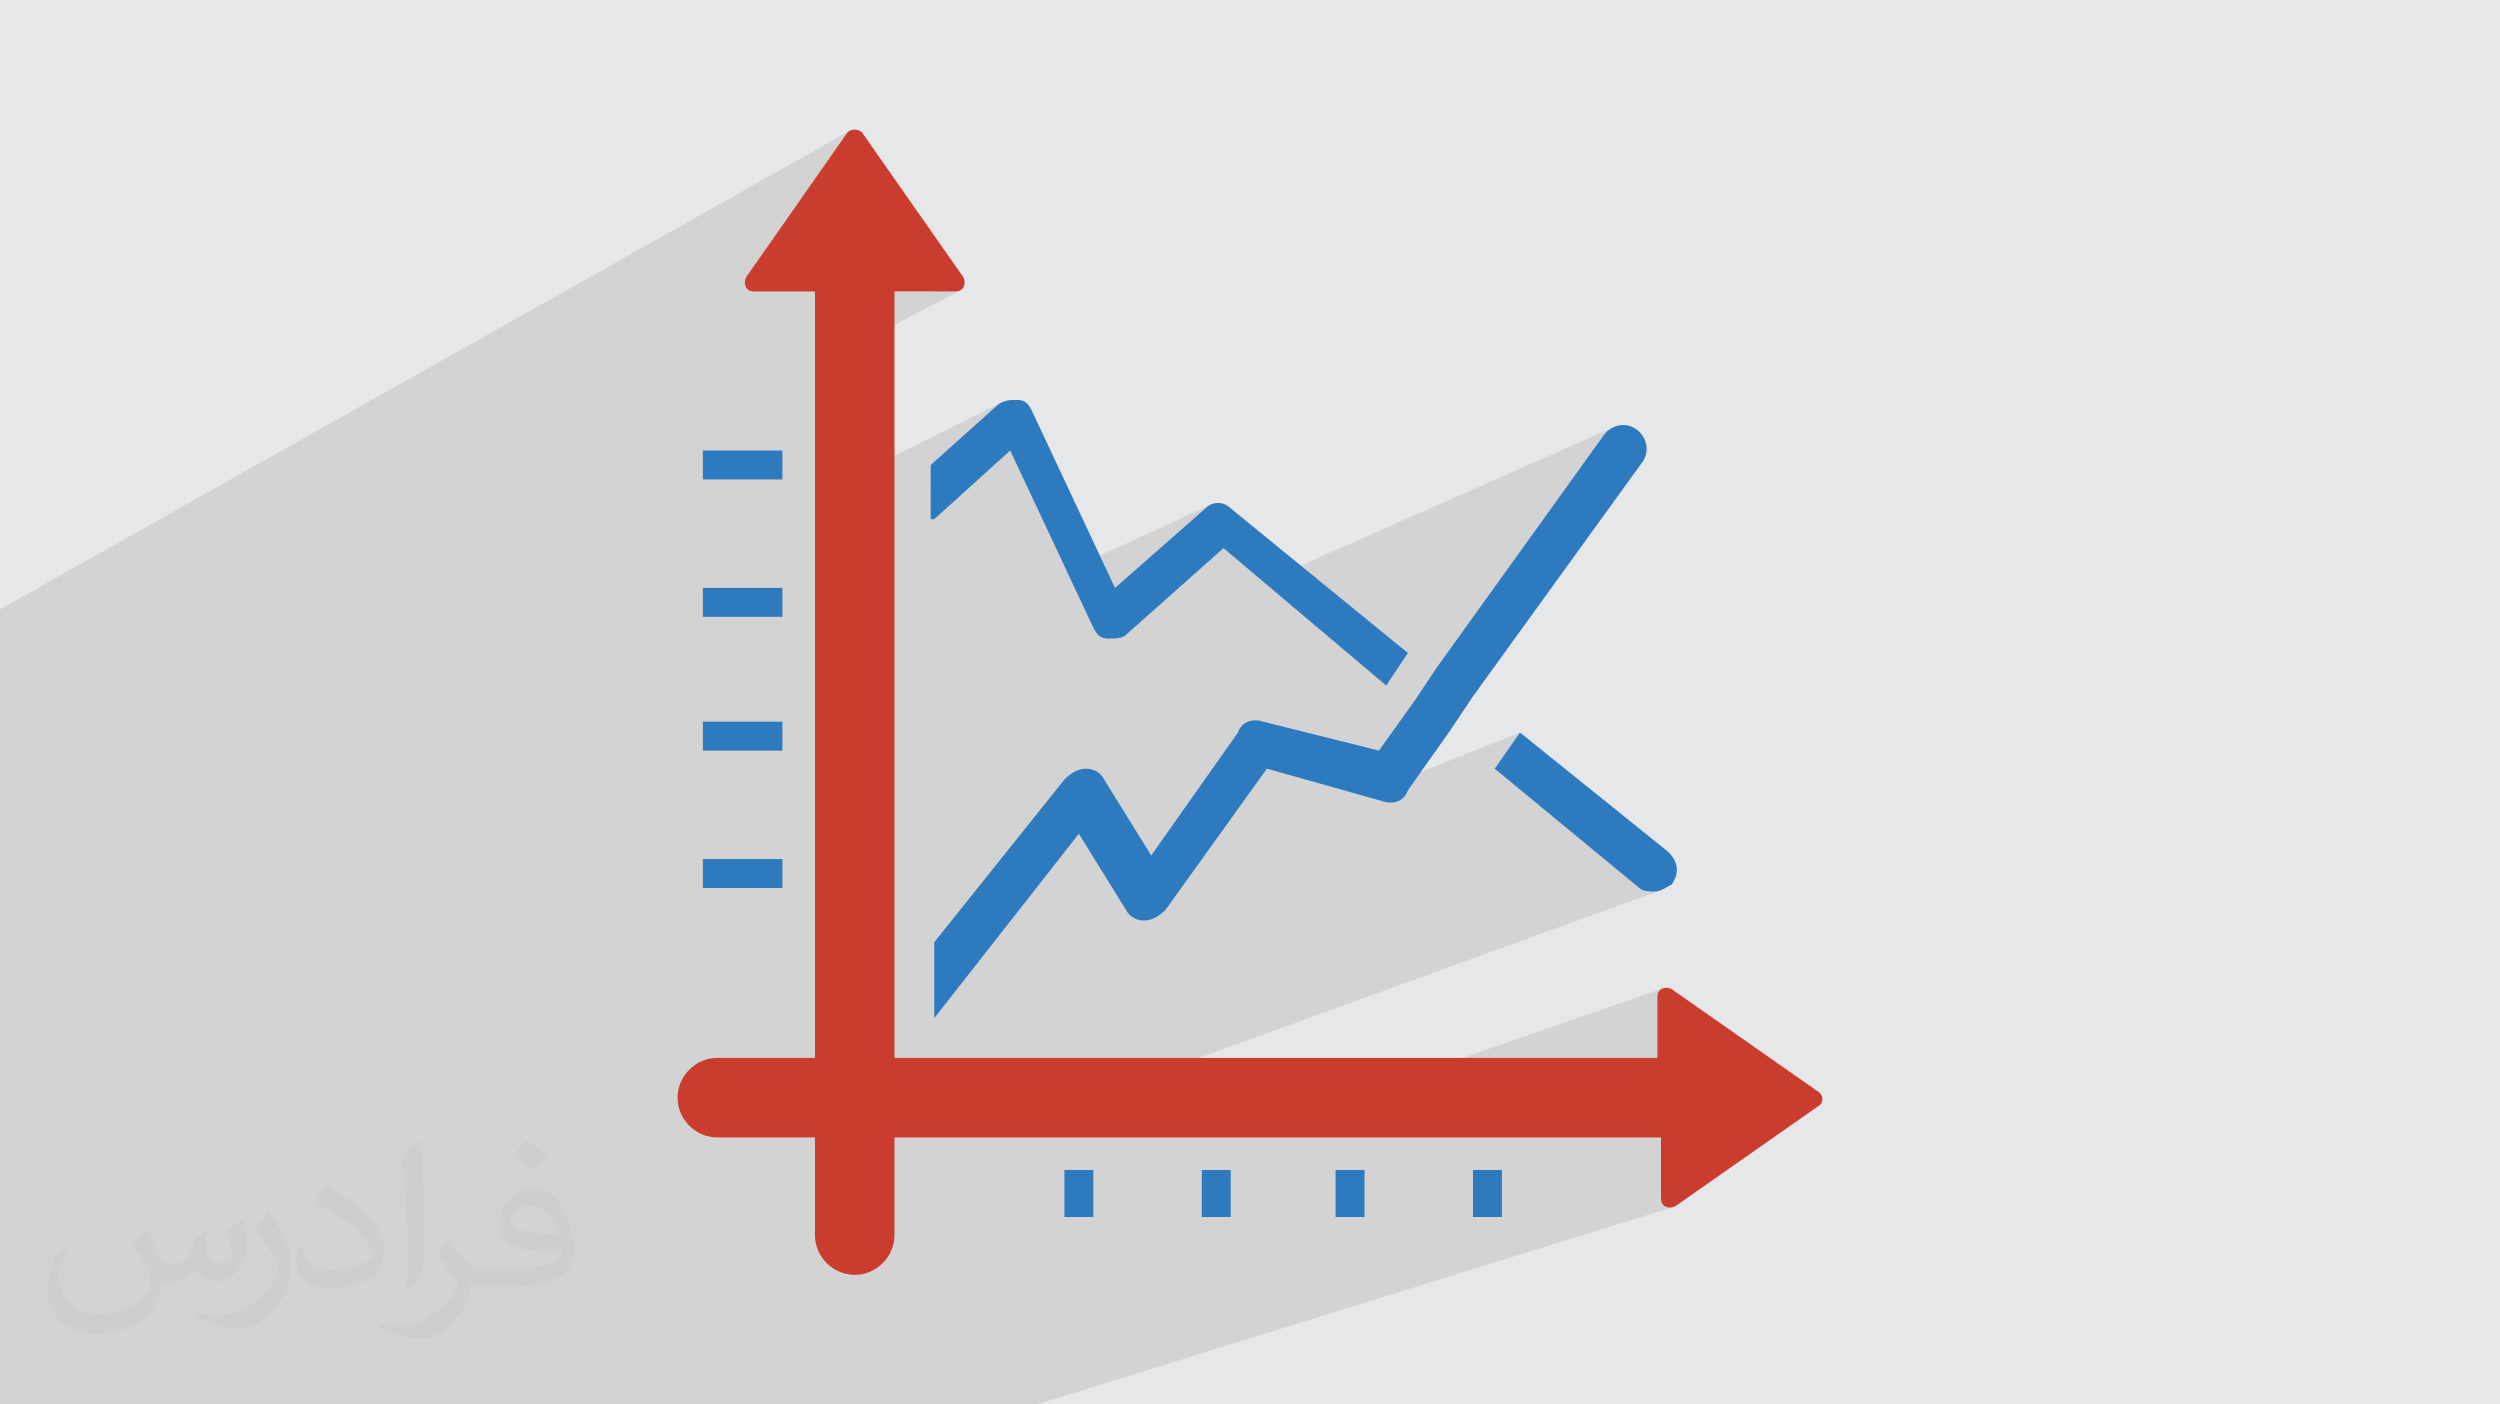
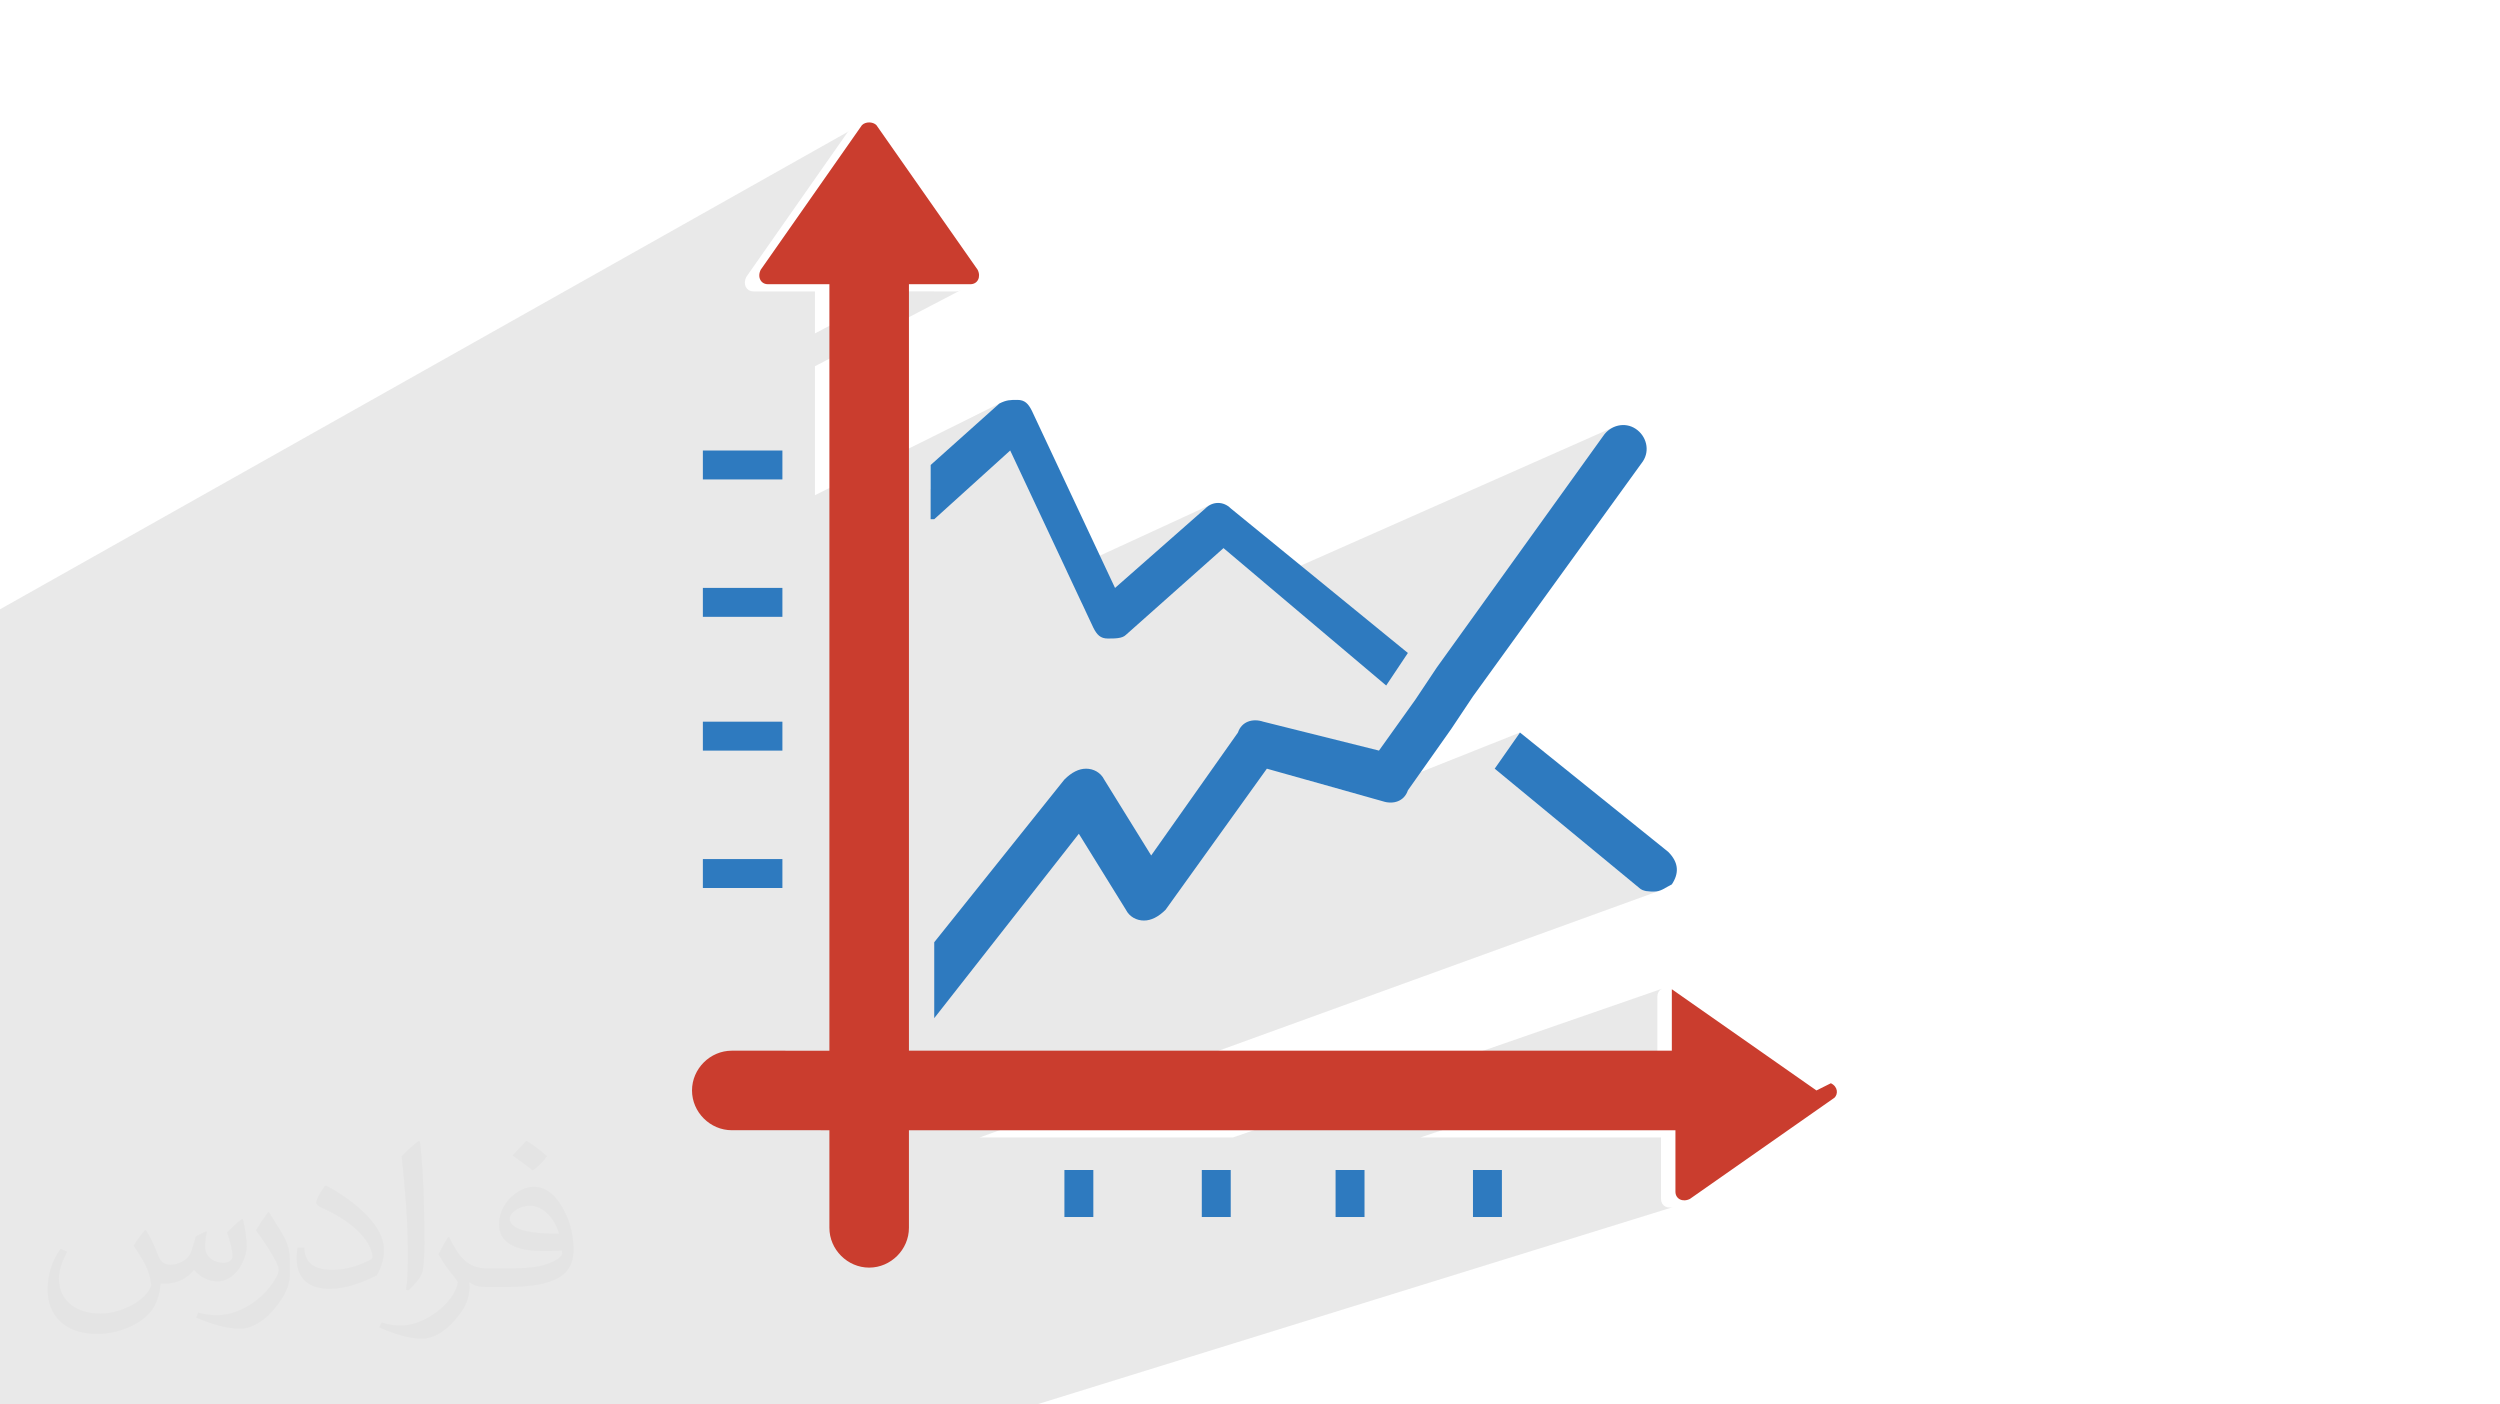
<svg xmlns="http://www.w3.org/2000/svg" xml:space="preserve" width="94.192mm" height="52.917mm" version="1.0" style="shape-rendering:geometricPrecision; text-rendering:geometricPrecision; image-rendering:optimizeQuality; fill-rule:evenodd; clip-rule:evenodd" viewBox="0 0 9404.92 5283.66">
  <defs>
    <style type="text/css">
   
    .fil4 {fill:#CA3D2E;fill-rule:nonzero}
    .fil3 {fill:#2E7ABF;fill-rule:nonzero}
    .fil2 {fill:#373435;fill-opacity:0.031}
    .fil1 {fill:#2B2A29;fill-opacity:0.102}
    .fil0 {fill:#E6E7E8}
   
  </style>
  </defs>
  <g id="Layer_x0020_1">
-     <polygon class="fil0" points="-0,0 9404.92,0 9404.92,5283.66 -0,5283.66 " />
    <polygon class="fil1" points="65.22,5283.66 382.48,5283.66 640.86,5283.66 1274.1,5283.66 1493.74,5283.66 1740.53,5283.66 1794.01,5283.66 1803.64,5283.66 1826.25,5283.66 1946.76,5283.66 1947.62,5283.66 2044.72,5283.66 2349.14,5283.66 2389.59,5283.66 2412.01,5283.66 2509.97,5283.66 2843.48,5283.66 2865.04,5283.66 2963,5283.66 3131.07,5283.66 3330.29,5283.66 3428.24,5283.66 3770.84,5283.66 3899.55,5283.66 6292.81,4541.37 6282.99,4542.83 6273.8,4542.06 6265.56,4539.23 6258.6,4534.47 6253.24,4527.95 6249.79,4519.86 6248.57,4510.32 6248.57,4279.09 5343.13,4279.09 6235,3979.84 6235,3748.61 6236.22,3739.08 6239.67,3730.98 6245.04,3724.47 6251.99,3719.72 4638.39,4279.09 3685.52,4279.09 6247.62,3349.2 6239.6,3351.89 6230.94,3353.61 6221.32,3354.22 6215.65,3354.19 6209.02,3354.01 6201.74,3353.5 6194.15,3352.52 6186.55,3350.9 6179.27,3348.48 6172.63,3345.1 6166.93,3340.6 5622.9,2891.76 5718.1,2755.74 5123.8,2992.35 4915.5,2933.77 5187.58,2823.66 5323.6,2633.23 5405.24,2510.84 6030.91,1640.36 6036.32,1633.03 6042.3,1626.36 6048.81,1620.36 6055.77,1615.06 6063.13,1610.48 6070.83,1606.65 4753.76,2189.61 4602.72,2062.06 4082.86,2296.93 4069.49,2268.46 4194.65,2211.7 4534.7,1912.45 4545.49,1903.54 4557.23,1897.16 4012.88,2147.86 3800.26,1694.8 3501.01,1840.7 3501.01,1749.24 3759.44,1518.01 3065.8,1862.9 3065.8,1377.74 3613.91,1091.7 3605.8,1095.15 3596.27,1096.37 3365.04,1096.32 3065.8,1254.36 3065.8,1096.37 2834.62,1096.37 2825.08,1095.15 2816.99,1091.7 2810.48,1086.34 2805.71,1079.38 2802.88,1071.14 2802.11,1061.95 2803.57,1052.13 2807.43,1041.98 3188.25,497.94 3193.92,493.46 -0,2292.18 -0,2293.27 -0,2575.19 -0,2634.33 -0,2740.21 -0,2873.58 -0,2974.01 -0,2977.73 -0,3061.42 -0,3155.28 -0,3285.22 -0,3387.26 -0,3472.11 -0,3507.26 -0,3547.65 -0,3601.14 -0,3640.61 -0,3645.99 -0,3724.24 -0,3941.39 -0,4035.28 -0,4151.73 -0,4204.05 -0,4248.51 -0,4387.24 -0,4481.12 -0,4590.76 -0,4614.19 -0,4625.04 -0,4807.43 -0,4957.08 -0,4959.36 -0,5041.65 -0,5129.38 -0,5174.3 -0,5195.08 -0,5283.66 " />
    <path class="fil2" d="M548.54 4627.69c17.95,27.21 29.6,53.36 40.96,82.43 8.45,16.91 12.93,48.09 52.57,48.09 11.61,0 28.28,-3.42 43.06,-11.61 16.63,-8.73 29.32,-21.94 35.94,-42l15.85 -53.36 38.57 -19.02 2.64 2.64c-5.27,20.09 -6.59,39.36 -6.59,54.43 0,44.63 38.57,61.56 69.22,61.56 17.95,0 34.09,-8.73 34.09,-25.11 0,-21.13 -8.98,-57.06 -20.62,-89.29 17.95,-17.95 35.94,-35.94 56.53,-50.47l3.17 1.6c8.98,38.04 14,75.56 14,100.66 0,24.57 -10.83,51.79 -19.81,69.49 -18.49,34.87 -51.25,62.62 -90.87,62.62 -30.1,0 -63.65,-15.07 -86.66,-43.06l-1.32 0c-21.66,26.96 -55.22,51.25 -108.86,51.25l-16.63 0c-2.64,35.41 -10.29,60.49 -21.94,82.95 -31.95,62.34 -126.81,106.47 -216.1,106.47 -124.17,0 -186.51,-71.59 -186.51,-166.96 0,-58.91 19.27,-113.6 48.88,-152.42l24.29 10.04c-18.49,35.41 -30.91,68.68 -30.91,101.45 0,89.29 72.66,131.83 156.4,131.83 77.68,0 173.83,-49.41 191.28,-106.72 -6.59,-62.62 -30.1,-91.93 -66.04,-148.99 10.83,-19.02 24.83,-38.04 42.28,-58.38l3.17 0 0 0 0 0 -0.02 -0.09zm1432.13 -336.04c26.15,16.39 51.79,35.66 76.87,57.85 -14,19.81 -31.45,37.79 -53.11,53.64 -25.11,-20.34 -50.19,-37.79 -75.84,-56.27 17.42,-19.55 34.62,-38.29 52.04,-55.22l0 0 0 0 0 0 0 0 0 0 0.03 0zm13.47 244.11c-42.28,0 -76.87,27.75 -76.87,48.34 0,44.13 84.53,57.85 185.72,57.31 -12.68,-51.79 -57.06,-105.68 -108.86,-105.68l0.01 0.03zm-94.86 236.19c54.96,0 103.04,-1.6 139.74,-10.83 40.96,-10.29 75.56,-30.91 75.56,-45.17 0,-3.7 0,-8.19 -1.32,-11.89 -22.98,2.11 -49.41,2.11 -72.38,2.11 -74.49,0 -131.55,-16.91 -154.02,-58.66 -5.55,-11.61 -9.51,-24.57 -9.51,-39.36 0,-40.43 17.42,-79.79 48.09,-107 25.61,-22.45 53.89,-36.44 82.67,-36.44 52.04,0 93.51,41.75 122.57,107.54 15.85,35.94 26.68,77.4 26.68,129.72 0,34.87 -9.51,64.19 -31.17,85.85 -40.43,39.11 -114.92,53.89 -229.04,53.89l-51.79 0 0 0 -13.47 0c-28.28,0 -48.62,-5.02 -64.72,-17.42l-2.64 0c0.79,6.59 1.32,12.93 1.32,19.02 0,25.61 -8.45,58.38 -25.61,84.53 -50.72,75.3 -105.68,108.04 -153.24,108.04 -48.09,0 -107,-18.49 -160.11,-42.54l9.51 -18.49c17.17,7.13 40.96,11.89 73.7,11.89 85.85,0 198.66,-82.43 212.66,-163 -3.17,-6.59 -8.98,-15.32 -17.17,-24.57 -25.11,-29.85 -40.96,-54.68 -55.75,-80.83 12.68,-25.11 24.29,-45.17 35.13,-63.4l4.49 -0.53c36.72,74.77 69.99,117.55 144.23,117.55l11.61 0 0 0 53.89 0 0 0 0 0 0 0 0 0 0 0 0.09 0.01zm-371.98 79c6.34,-34.34 6.87,-72.91 6.87,-108.86l0 -53.36c0,-99.6 -12.68,-244.36 -22.98,-338.68 17.95,-19.27 43.06,-42 62.87,-57.31l5.81 1.6c13.47,118.62 16.63,256 16.63,383.06 0,33.3 -1.32,65.79 -4.49,89.55 -1.85,30.1 -19.27,52.83 -56.53,87.7l-8.19 -3.7zm-382.8 -157.19c1.85,46.77 24.83,83.49 105.15,83.49 49.93,0 92.19,-12.93 138.96,-35.13 8.45,-3.7 12.93,-8.73 12.93,-12.93 0,-29.32 -22.45,-68.15 -60.23,-103.55 -36.72,-33.3 -85.34,-62.62 -130.76,-82.18 -15.6,-6.59 -20.62,-13.47 -20.62,-20.09 0,-13.47 17.95,-41.75 32.77,-62.09l5.02 -0.53c52.04,27.21 110.17,67.64 153.24,112.53 39.11,41.47 63.4,83.49 63.4,129.19 0,33.81 -10.29,65.51 -26.96,95.11 -57.06,28.79 -117.83,50.72 -178.06,50.72 -73.17,0 -123.1,-34.34 -123.1,-114.92 0,-8.73 0,-22.19 3.17,-39.64l25.11 0 0 0 0 0 0 0 0 0 0 0 -0.02 0zm-132.37 -132.9l45.45 73.45c16.63,27.21 32.23,56.81 32.23,103.55l0 59.7c0,48.34 -30.91,100.13 -80.83,151.38 -39.11,34.62 -73.7,49.41 -105.68,49.41 -47.55,0 -101.98,-14.79 -164.85,-41.75l7.13 -18.49c19.81,5.27 42.79,9.77 71.06,9.77 90.36,-0.53 182.8,-66.57 225.08,-147.15 5.02,-9.26 6.87,-17.95 6.87,-24.04 0,-9.26 -5.02,-19.55 -8.98,-28.79 -22.98,-43.31 -48.62,-82.95 -76.87,-119.68 14.79,-23.25 29.6,-45.7 45.7,-67.9l3.7 0.53 0 0 0 0 0 0 0 0 0 0 -0.02 0.01z" />
    <g id="_2917975290432">
      <path class="fil3" d="M4752.37 2714.92c-40.82,-13.62 -81.64,0 -95.21,40.82l-326.44 462.46 -176.84 -285.62c-13.62,-27.19 -40.82,-40.82 -68.01,-40.82 -27.2,0 -54.39,13.63 -81.64,40.82l-489.66 612.05 0 285.62 544.05 -693.69 176.84 285.62c13.62,27.2 40.82,40.82 68.01,40.82 27.2,0 54.39,-13.62 81.64,-40.82l380.82 -530.47 435.27 122.4c40.81,13.62 81.63,0 95.21,-40.82l163.21 -231.23 81.64 -122.4 639.24 -884.1c27.2,-40.82 13.63,-95.21 -27.19,-122.39 -40.82,-27.2 -95.21,-13.63 -122.4,27.19l-625.67 870.48 -81.64 122.39 -136.02 190.42 -435.21 -108.74z" />
      <path class="fil3" d="M3514.64 1953.22l285.62 -258.42 312.81 666.49c13.63,27.19 27.2,40.82 54.39,40.82 27.2,0 54.4,0 68.02,-13.63l367.25 -326.43 612.05 516.85 81.64 -122.4 -666.5 -544.05c-27.19,-27.19 -68.01,-27.19 -95.21,0l-340.06 299.25 -312.82 -666.49c-13.62,-27.2 -27.19,-40.82 -54.39,-40.82 -27.19,0 -40.82,0 -68.01,13.62l-258.43 231.23 0 204.03 13.63 -0.05z" />
      <path class="fil3" d="M5718.1 2755.74l-95.21 136.02 544.04 448.84c13.63,13.62 40.82,13.62 54.39,13.62 27.2,0 40.82,-13.62 68.02,-27.19 27.19,-40.82 27.19,-81.64 -13.63,-122.4l-557.61 -448.89z" />
-       <path class="fil4" d="M6833.43 4102.25l-544.05 -380.82c-27.2,-13.62 -54.39,0 -54.39,27.19l0 231.23 -2869.97 0 0 -2883.52 231.23 0.05c27.2,0 40.82,-27.2 27.2,-54.39l-380.82 -544.05c-13.62,-13.62 -40.82,-13.62 -54.39,0l-380.82 544.05c-13.63,27.19 0,54.39 27.19,54.39l231.18 0 0 2883.53 -367.25 -0.06c-81.64,0 -149.59,68.02 -149.59,149.6 0,81.58 68.02,149.59 149.59,149.59l367.25 0.05 0 367.25c0,81.63 68.02,149.59 149.59,149.59 81.59,0 149.59,-68.02 149.59,-149.59l0 -367.25 2883.58 0 0 231.23c0,27.19 27.2,40.82 54.39,27.19l544.05 -380.82c13.62,-13.62 13.62,-40.82 -13.63,-54.39l0.06 -0.05z" />
+       <path class="fil4" d="M6833.43 4102.25l-544.05 -380.82l0 231.23 -2869.97 0 0 -2883.52 231.23 0.05c27.2,0 40.82,-27.2 27.2,-54.39l-380.82 -544.05c-13.62,-13.62 -40.82,-13.62 -54.39,0l-380.82 544.05c-13.63,27.19 0,54.39 27.19,54.39l231.18 0 0 2883.53 -367.25 -0.06c-81.64,0 -149.59,68.02 -149.59,149.6 0,81.58 68.02,149.59 149.59,149.59l367.25 0.05 0 367.25c0,81.63 68.02,149.59 149.59,149.59 81.59,0 149.59,-68.02 149.59,-149.59l0 -367.25 2883.58 0 0 231.23c0,27.19 27.2,40.82 54.39,27.19l544.05 -380.82c13.62,-13.62 13.62,-40.82 -13.63,-54.39l0.06 -0.05z" />
      <polygon class="fil3" points="2644.16,1694.8 2943.39,1694.8 2943.39,1803.63 2644.16,1803.63 " />
      <polygon class="fil3" points="2644.16,2211.65 2943.39,2211.65 2943.39,2320.48 2644.16,2320.48 " />
      <polygon class="fil3" points="2644.16,2714.92 2943.39,2714.92 2943.39,2823.76 2644.16,2823.76 " />
      <polygon class="fil3" points="2644.16,3231.77 2943.39,3231.77 2943.39,3340.6 2644.16,3340.6 " />
      <polygon class="fil3" points="5541.26,4401.49 5650.09,4401.49 5650.09,4578.33 5541.26,4578.33 " />
      <polygon class="fil3" points="5024.41,4401.49 5133.24,4401.49 5133.24,4578.33 5024.41,4578.33 " />
      <polygon class="fil3" points="4521.14,4401.49 4629.96,4401.49 4629.96,4578.33 4521.14,4578.33 " />
      <polygon class="fil3" points="4004.29,4401.49 4113.11,4401.49 4113.11,4578.33 4004.29,4578.33 " />
    </g>
  </g>
</svg>